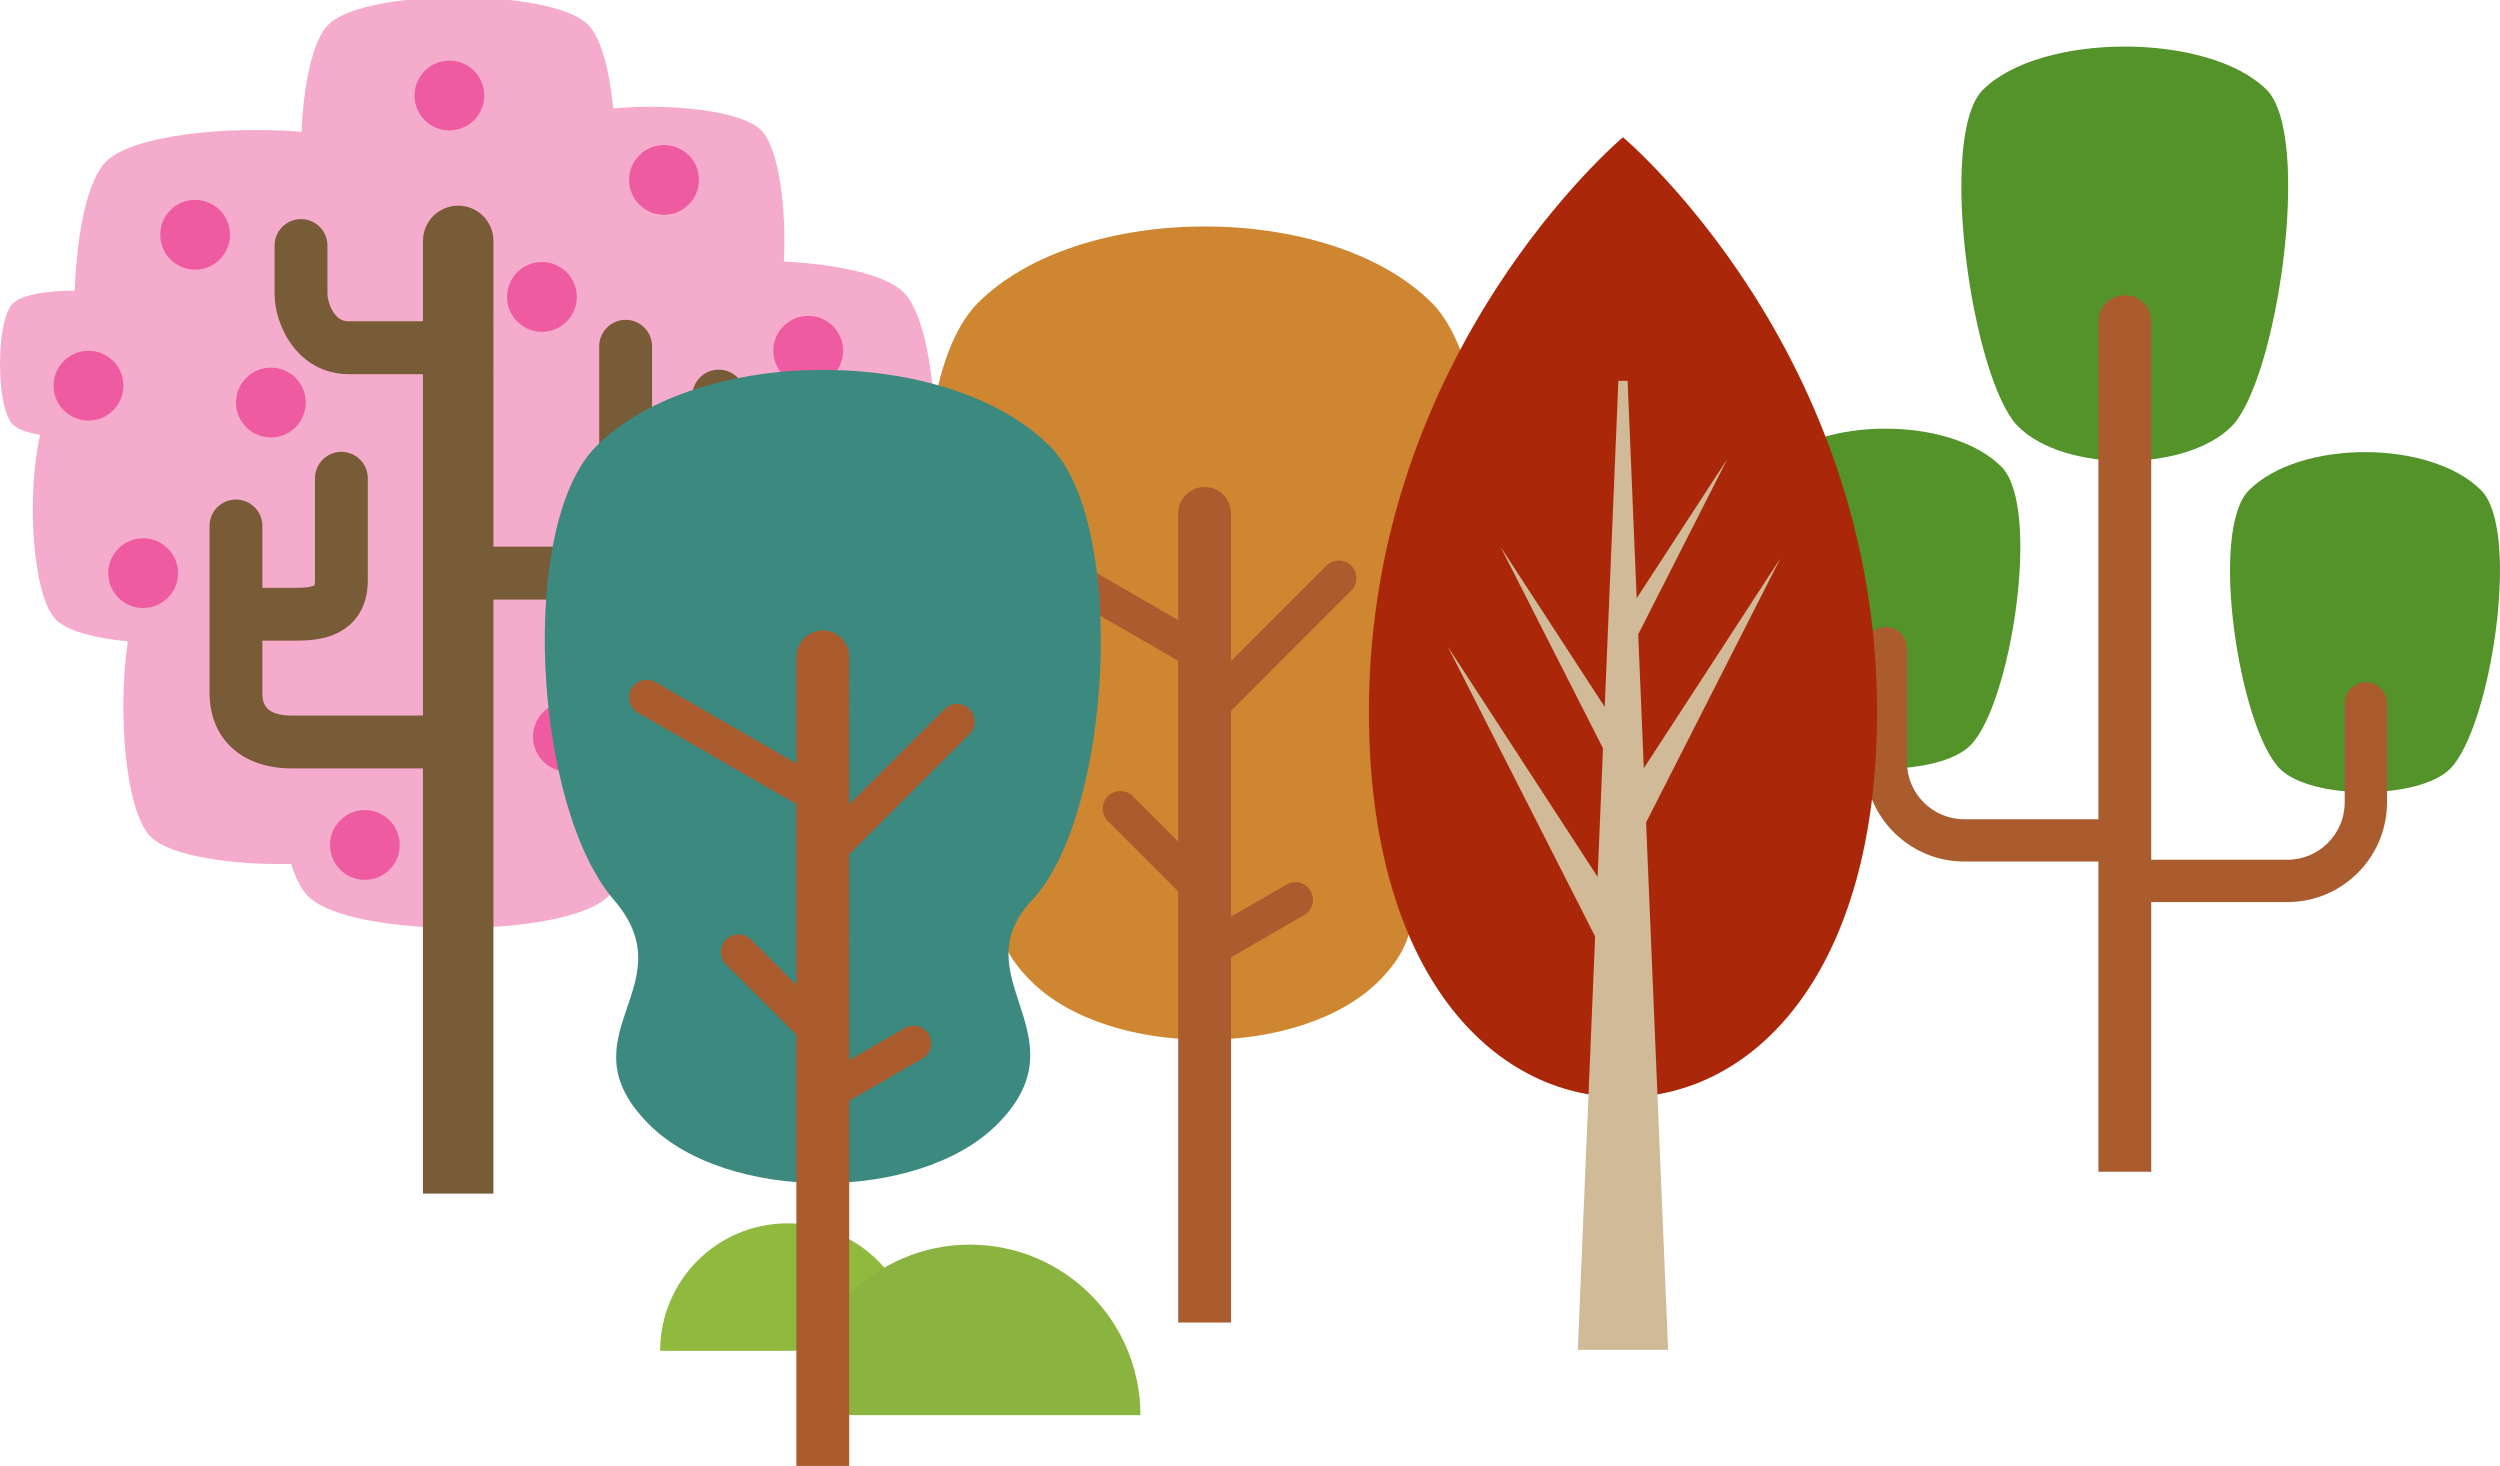
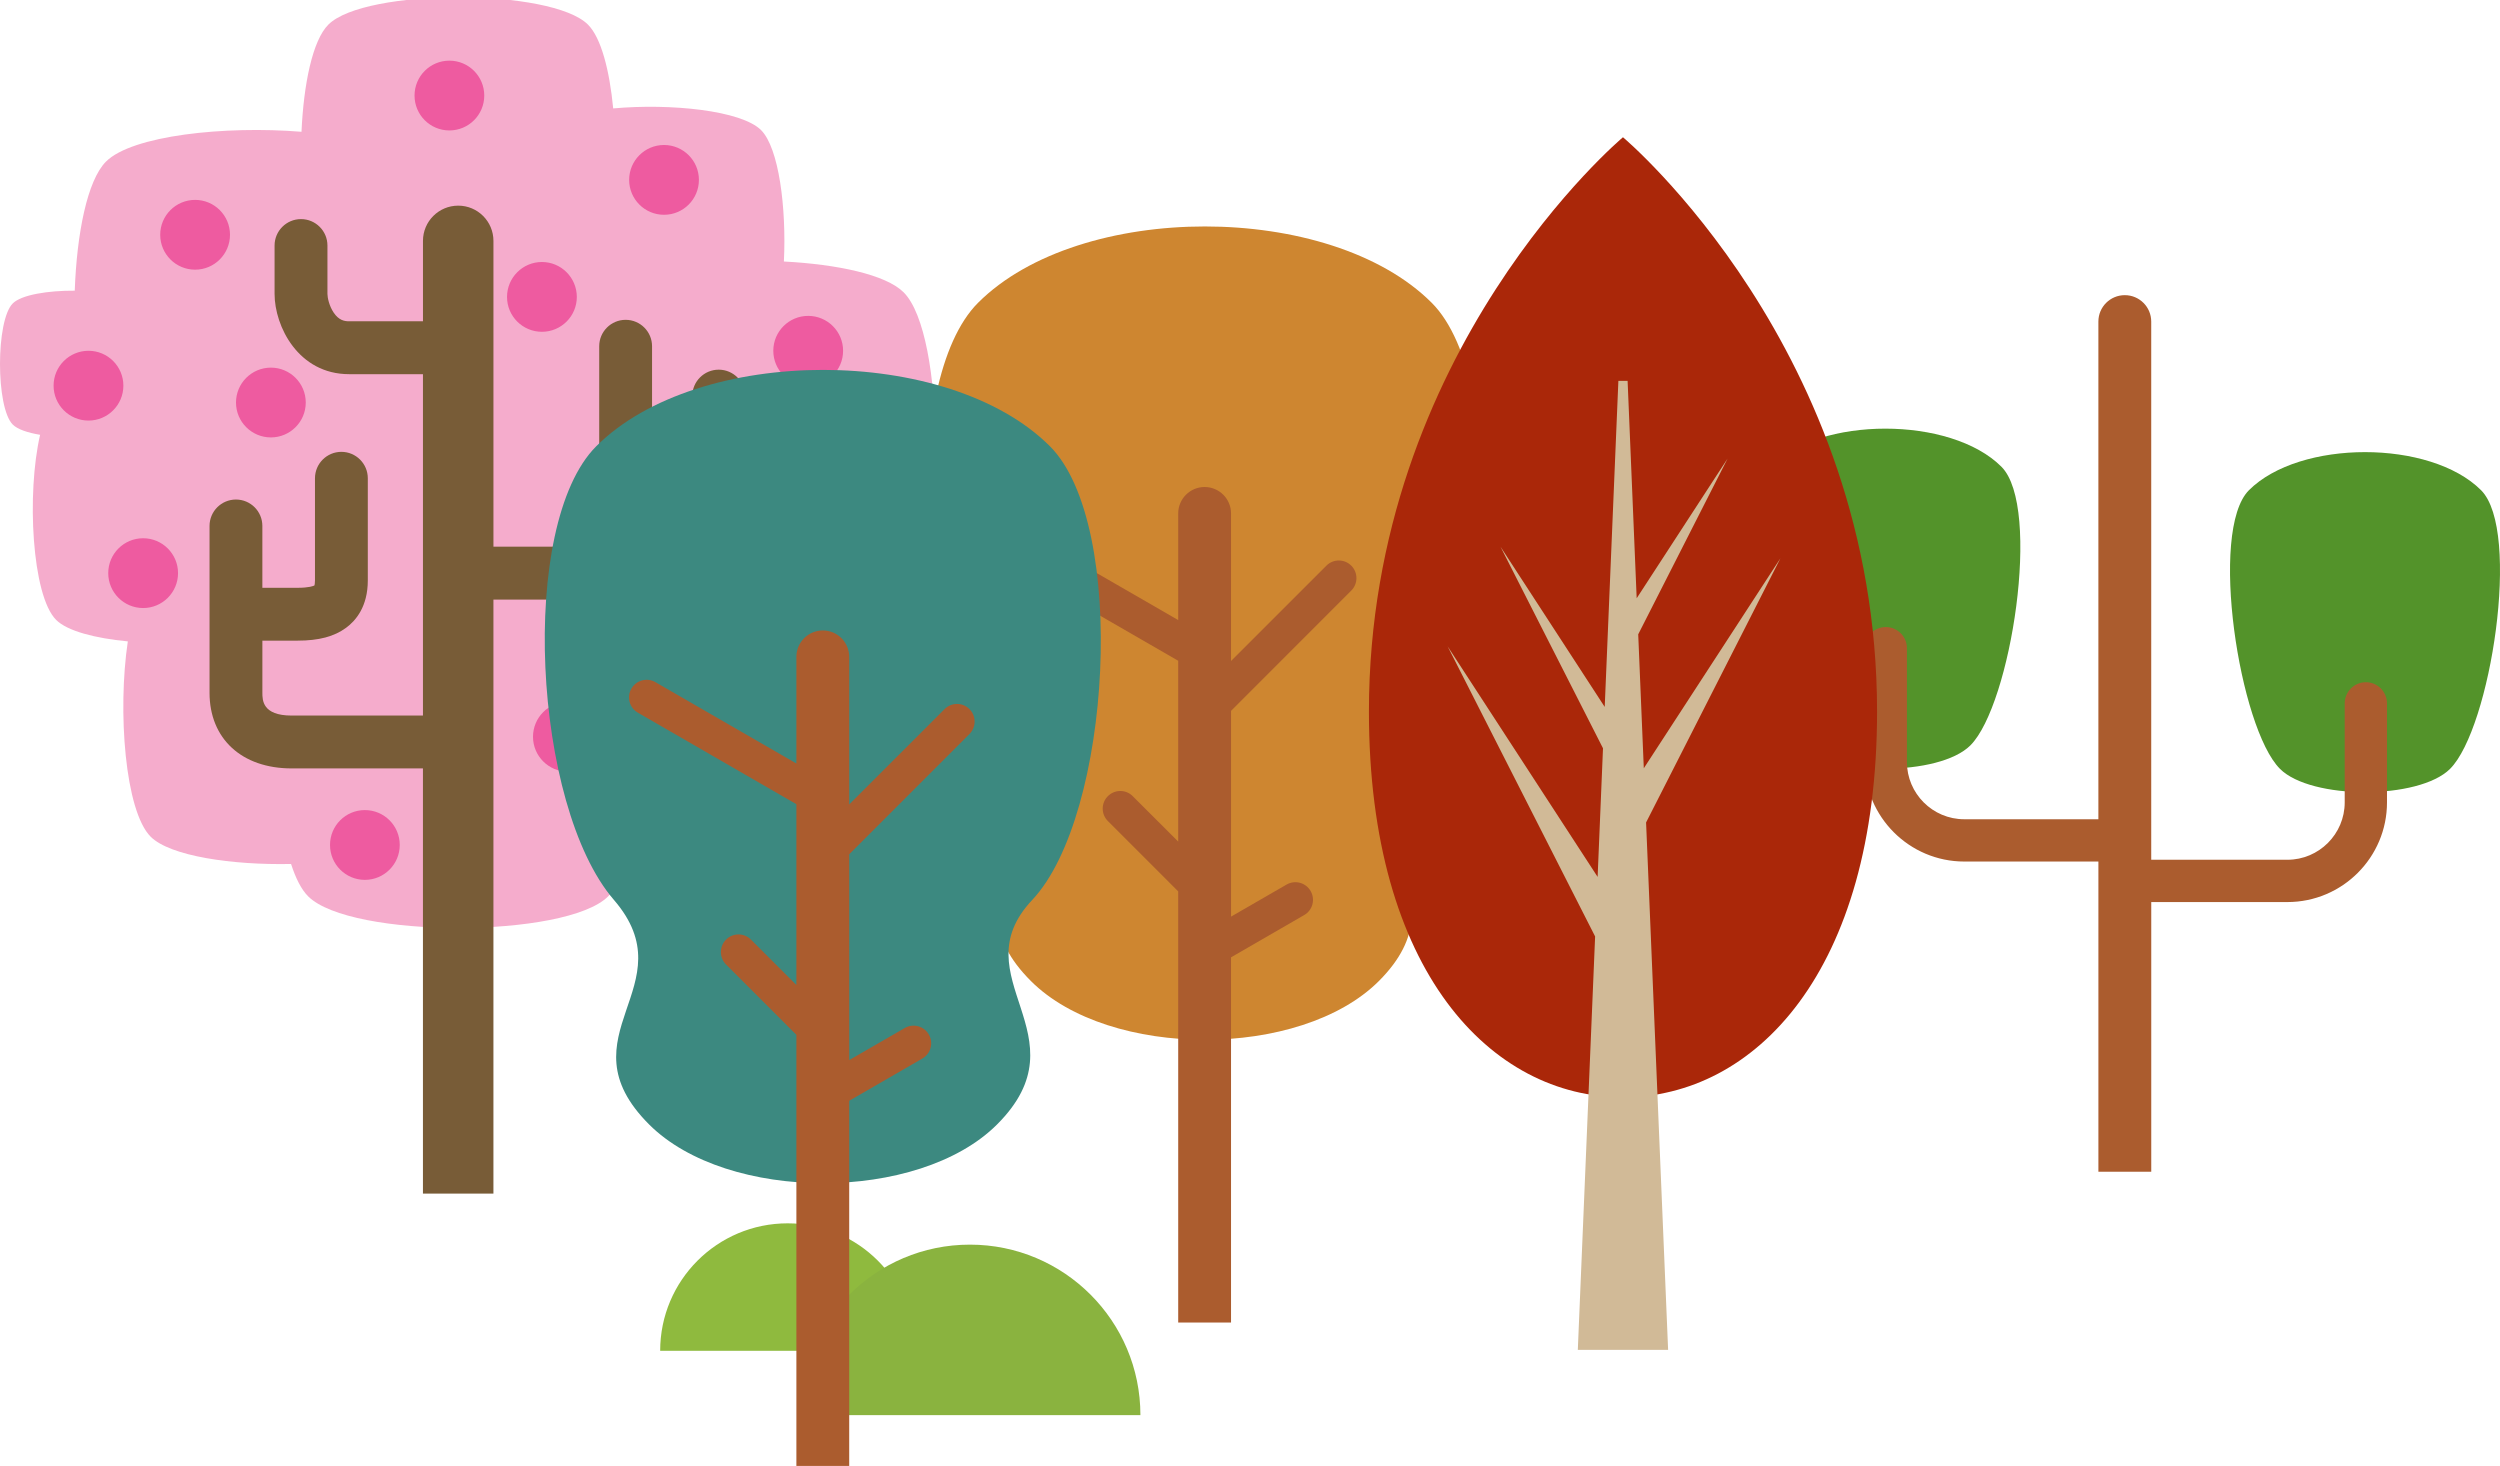
<svg xmlns="http://www.w3.org/2000/svg" version="1.1" id="Livello_1" x="0px" y="0px" width="175.523px" height="102.922px" viewBox="0 0 175.523 102.922" enable-background="new 0 0 175.523 102.922" xml:space="preserve">
  <g>
    <g>
-       <path fill="#53932A" d="M156.668,29.943c-3.229,3.229-11.75,3.229-14.977,0c-3.23-3.229-5.703-20.405-2.475-23.634    c4.053-4.054,15.871-4.053,19.926,0C162.369,9.538,159.895,26.714,156.668,29.943z" />
      <path fill="#53932A" d="M172.018,53.98c-2.184,2.182-9.764,2.182-11.943,0c-2.842-2.841-5.018-16.72-2.178-19.563    c3.568-3.565,12.73-3.564,16.297,0C177.035,37.259,174.857,51.139,172.018,53.98z" />
      <path fill="#53932A" d="M138.34,52.332c-2.18,2.181-9.762,2.181-11.941,0c-2.842-2.842-5.02-16.722-2.178-19.564    c3.566-3.564,12.73-3.564,16.297,0C143.359,35.61,141.182,49.49,138.34,52.332z" />
      <g>
        <path fill="#AB5C2E" d="M166.104,47.898c-0.818,0-1.484,0.665-1.484,1.486v6.953c0,2.221-1.807,4.026-4.025,4.026h-9.559V22.577     c0-1.025-0.832-1.854-1.855-1.854c-1.025,0-1.855,0.829-1.855,1.854v34.942h-9.416c-2.221,0-4.027-1.806-4.027-4.025v-7.986     c0-0.818-0.664-1.483-1.484-1.483s-1.484,0.665-1.484,1.483v7.986c0,3.857,3.139,6.994,6.996,6.994h9.416v21.779h3.711V63.333     h9.559c3.857,0,6.992-3.138,6.992-6.995v-6.953C167.586,48.563,166.924,47.898,166.104,47.898z" />
      </g>
    </g>
    <g>
      <g>
        <g>
          <path fill="#F5ACCC" d="M63.445,20.524c-1.248-1.246-4.658-1.967-8.408-2.164c0.182-3.773-0.352-7.973-1.602-9.225      c-1.383-1.381-6.354-1.889-10.383-1.523c-0.256-2.672-0.848-4.963-1.77-5.883c-2.561-2.563-15.668-2.563-18.229,0      c-1.109,1.105-1.734,4.18-1.885,7.523C15.777,8.815,9.275,9.514,7.443,11.344c-1.318,1.32-2.051,5.061-2.195,9.064      c-1.859-0.012-3.744,0.285-4.352,0.895c-1.195,1.193-1.195,7.311,0,8.506c0.332,0.332,1.041,0.572,1.92,0.719      c-0.953,4.113-0.58,11.289,1.125,12.994c0.787,0.787,2.75,1.291,5.033,1.51c-0.73,4.896-0.195,11.914,1.604,13.713      c1.363,1.361,5.705,2,9.857,1.914c0.324,1.004,0.723,1.795,1.199,2.271c2.959,2.961,18.109,2.961,21.068,0      c1.115-1.113,1.811-3.959,2.086-7.229c3.855,0.232,8.279-0.295,9.568-1.586c1.385-1.383,1.891-6.379,1.521-10.412      c3.41-0.254,6.414-0.957,7.566-2.109C66.406,38.633,66.406,23.483,63.445,20.524z" />
        </g>
      </g>
      <path fill="#785C37" d="M34.643,83.801V42.096h6.143c3.033,0,4.994-1.686,4.994-4.291V35.11h1.861    c2.707,0,4.674-2.018,4.674-4.801v-2.5c0-1.025-0.83-1.855-1.854-1.855c-1.025,0-1.857,0.83-1.857,1.855v2.5    c0,0.496-0.166,1.09-0.963,1.09h-1.861v-7.09c0-1.023-0.83-1.854-1.855-1.854c-1.023,0-1.855,0.83-1.855,1.854v13.496    c0,0.268-0.057,0.305-0.117,0.346c-0.084,0.055-0.408,0.232-1.166,0.232h-6.143V16.913c0-1.367-1.107-2.475-2.473-2.475    c-1.367,0-2.475,1.107-2.475,2.475v5.645H24.51c-0.332,0-0.723-0.072-1.084-0.611c-0.318-0.475-0.436-1.057-0.436-1.314v-3.395    c0-1.023-0.832-1.855-1.857-1.855c-1.023,0-1.855,0.832-1.855,1.855v3.395c0,2.273,1.664,5.637,5.232,5.637h5.186v23.969h-9.219    c-2.055,0-2.055-1.084-2.055-1.604v-3.656h2.471c1.49,0,2.572-0.287,3.408-0.904c0.695-0.51,1.523-1.502,1.523-3.322v-7.174    c0-1.025-0.832-1.855-1.855-1.855s-1.854,0.83-1.854,1.855v7.174c0,0.201-0.025,0.307-0.037,0.352    c-0.082,0.041-0.385,0.164-1.186,0.164h-2.471v-4.342c0-1.025-0.83-1.855-1.854-1.855c-1.025,0-1.855,0.83-1.855,1.855v11.709    c0,3.229,2.262,5.314,5.764,5.314h9.219v29.854H34.643z" />
      <path fill="#EE5BA0" d="M19.02,25.811c-1.354,0-2.451,1.098-2.451,2.451c0,1.352,1.098,2.449,2.451,2.449    c1.352,0,2.447-1.098,2.447-2.449C21.467,26.909,20.371,25.811,19.02,25.811z M13.699,14.034c-1.354,0-2.451,1.098-2.451,2.449    c0,1.354,1.098,2.451,2.451,2.451c1.352,0,2.449-1.098,2.449-2.451C16.148,15.131,15.051,14.034,13.699,14.034z M25.617,56.875    c-1.354,0-2.447,1.096-2.447,2.449s1.094,2.451,2.447,2.451s2.449-1.098,2.449-2.451S26.971,56.875,25.617,56.875z M10.049,37.79    c-1.354,0-2.449,1.096-2.449,2.449s1.096,2.451,2.449,2.451c1.352,0,2.451-1.098,2.451-2.451S11.4,37.79,10.049,37.79z     M31.551,4.258c-1.354,0-2.447,1.098-2.447,2.451s1.094,2.449,2.447,2.449S34,8.063,34,6.709S32.904,4.258,31.551,4.258z     M8.662,27.077c0-1.352-1.096-2.449-2.449-2.449s-2.451,1.098-2.451,2.449c0,1.354,1.098,2.451,2.451,2.451    S8.662,28.43,8.662,27.077z M59.193,34.145c-1.354,0-2.451,1.098-2.451,2.449c0,1.354,1.098,2.449,2.451,2.449    c1.352,0,2.449-1.096,2.449-2.449C61.643,35.243,60.545,34.145,59.193,34.145z M59.193,24.627c0-1.354-1.098-2.449-2.451-2.449    c-1.352,0-2.449,1.096-2.449,2.449s1.098,2.449,2.449,2.449C58.096,27.077,59.193,25.981,59.193,24.627z M40.498,20.848    c0-1.354-1.098-2.453-2.451-2.453s-2.449,1.1-2.449,2.453c0,1.352,1.096,2.447,2.449,2.447S40.498,22.2,40.498,20.848z     M49.07,42.428c-1.354,0-2.449,1.096-2.449,2.449s1.096,2.451,2.449,2.451s2.449-1.098,2.449-2.451S50.424,42.428,49.07,42.428z     M39.869,49.278c-1.352,0-2.447,1.098-2.447,2.449s1.096,2.449,2.447,2.449c1.354,0,2.451-1.098,2.451-2.449    S41.223,49.278,39.869,49.278z M49.07,12.629c0-1.352-1.096-2.449-2.451-2.449c-1.352,0-2.447,1.098-2.447,2.449    c0,1.354,1.096,2.451,2.447,2.451C47.975,15.081,49.07,13.983,49.07,12.629z" />
    </g>
    <g>
      <path fill="#CE8630" d="M99.281,53.11c-5.127,5.443,3.787,9.51-2.471,15.768c-5.498,5.498-18.932,5.498-24.43,0    c-6.26-6.258,2.746-9.715-2.473-15.768c-5.682-6.592-6.734-26.354-1.238-31.852c7.146-7.145,24.703-7.145,31.85,0    C106.018,26.756,104.842,47.208,99.281,53.11z" />
      <path fill="#AB5C2E" d="M94.873,41.463c0.482-0.482,0.482-1.266,0-1.748c-0.484-0.484-1.266-0.484-1.748,0l-6.695,6.693V36.047    c0-1.021-0.83-1.855-1.855-1.855c-1.023,0-1.854,0.834-1.854,1.855v7.488l-9.895-5.711c-0.592-0.342-1.348-0.139-1.689,0.453    s-0.141,1.348,0.451,1.689l11.133,6.426v12.695l-3.191-3.188c-0.482-0.486-1.264-0.486-1.748,0c-0.482,0.48-0.482,1.264,0,1.746    l4.939,4.939v30.268h3.709V67.213l5.135-2.967c0.594-0.338,0.795-1.096,0.453-1.688c-0.34-0.592-1.098-0.795-1.689-0.453    l-3.898,2.25V49.907L94.873,41.463z" />
    </g>
    <g>
      <g>
        <path fill="#AA2709" d="M131.787,49.956c0,18.305-8.629,27.084-17.84,27.084c-9.209,0-17.836-8.779-17.836-27.084     c0-25.363,17.836-40.32,17.836-40.32S131.787,24.592,131.787,49.956z" />
        <polygon fill="#D1BA97" points="125.004,39.194 115.41,53.94 115.018,44.536 121.293,32.194 114.91,42.004 114.273,26.741      113.625,26.741 112.666,49.633 105.346,38.379 112.545,52.536 112.168,61.567 101.635,45.377 111.992,65.747 110.777,94.772      117.117,94.772 115.57,57.745    " />
      </g>
    </g>
    <path fill="#8FBA3E" d="M46.35,94.84c0-4.943,4.008-8.951,8.953-8.951s8.953,4.008,8.953,8.951H46.35z" />
    <path fill="#8AB33F" d="M56.129,99.354c0-6.607,5.359-11.969,11.969-11.969s11.969,5.359,11.969,11.969H56.129L56.129,99.354z" />
    <g>
      <path fill="#3C8980" d="M72.477,63.178c-5.129,5.447,3.785,9.512-2.475,15.77c-5.496,5.496-18.93,5.496-24.428,0    c-6.258-6.258,2.746-9.715-2.475-15.77c-5.68-6.59-6.732-26.352-1.236-31.848c7.146-7.146,24.705-7.146,31.85,0    C79.209,36.827,78.033,57.276,72.477,63.178z" />
      <path fill="#AB5C2E" d="M68.066,51.534c0.482-0.484,0.482-1.268,0-1.748c-0.484-0.484-1.268-0.484-1.748,0l-6.695,6.693V46.12    c0-1.025-0.83-1.857-1.855-1.857c-1.023,0-1.854,0.832-1.854,1.857v7.486l-9.895-5.711c-0.592-0.342-1.348-0.139-1.689,0.451    c-0.342,0.594-0.141,1.35,0.453,1.689l11.131,6.428v12.693l-3.191-3.188c-0.482-0.484-1.266-0.484-1.748,0    c-0.482,0.482-0.482,1.266,0,1.748l4.939,4.939v30.266h3.709V77.284l5.135-2.965c0.594-0.342,0.795-1.098,0.453-1.689    c-0.34-0.592-1.098-0.795-1.689-0.453l-3.898,2.25V59.975L68.066,51.534z" />
    </g>
  </g>
</svg>